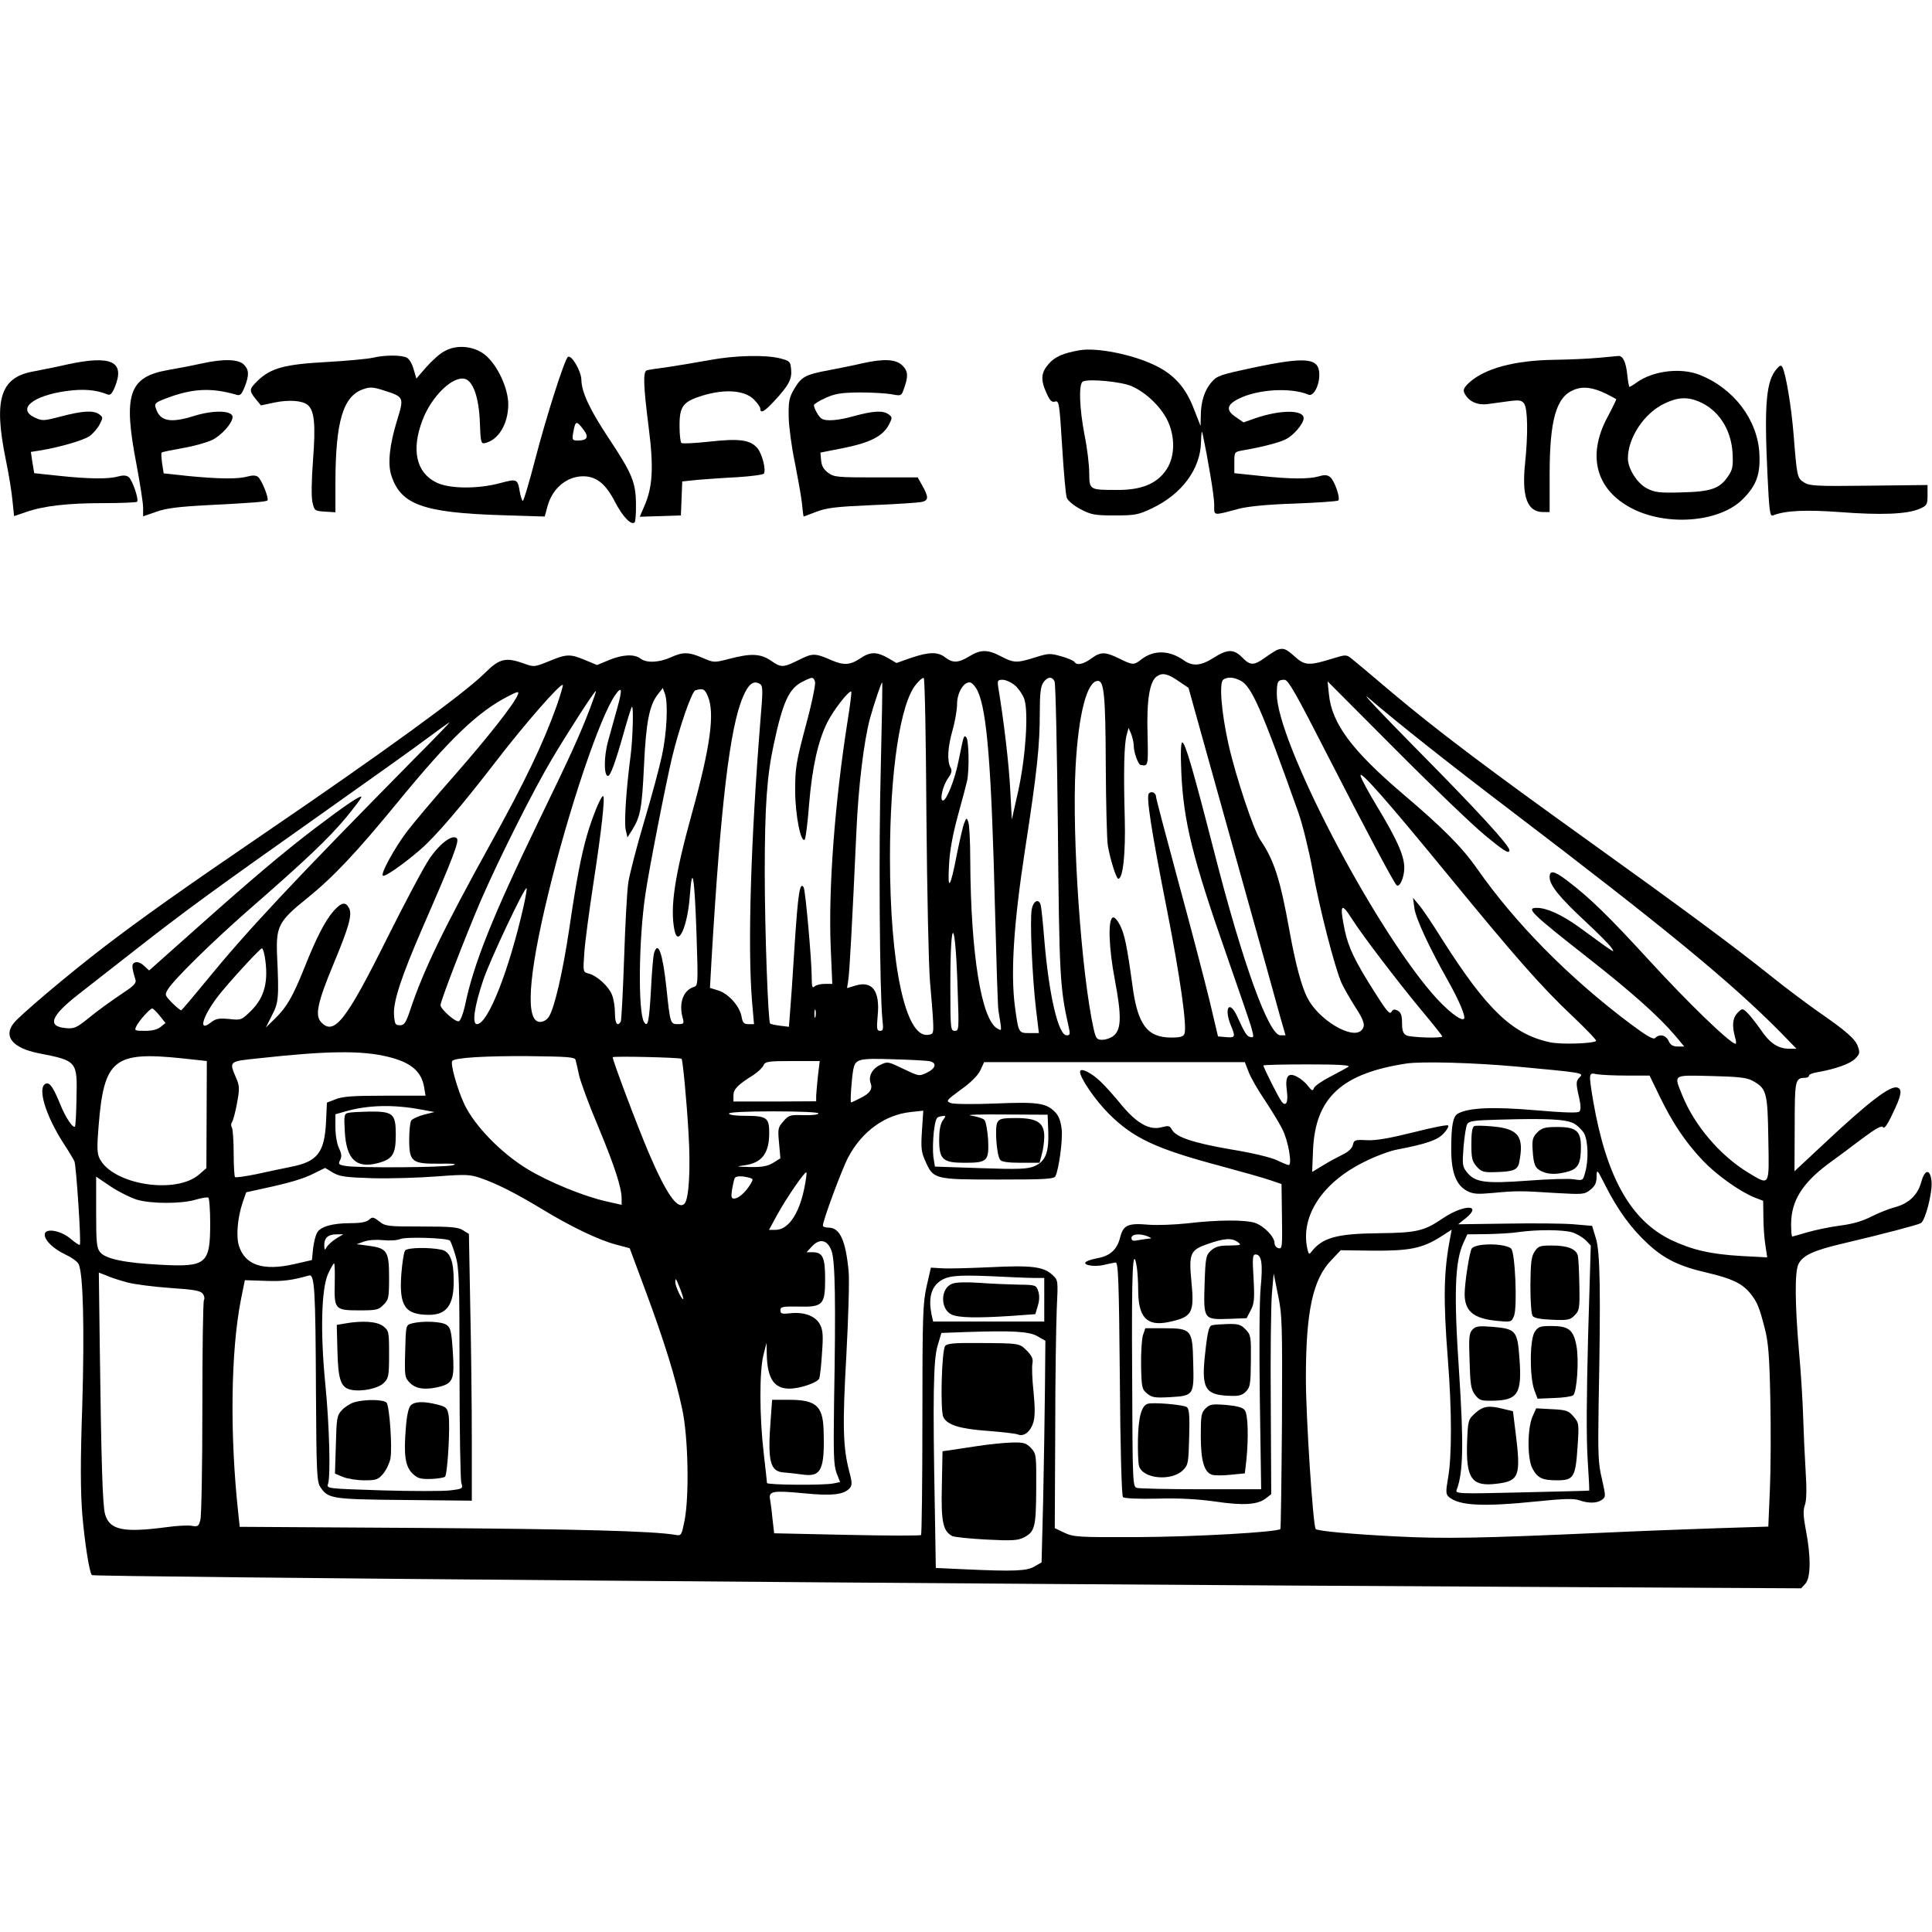
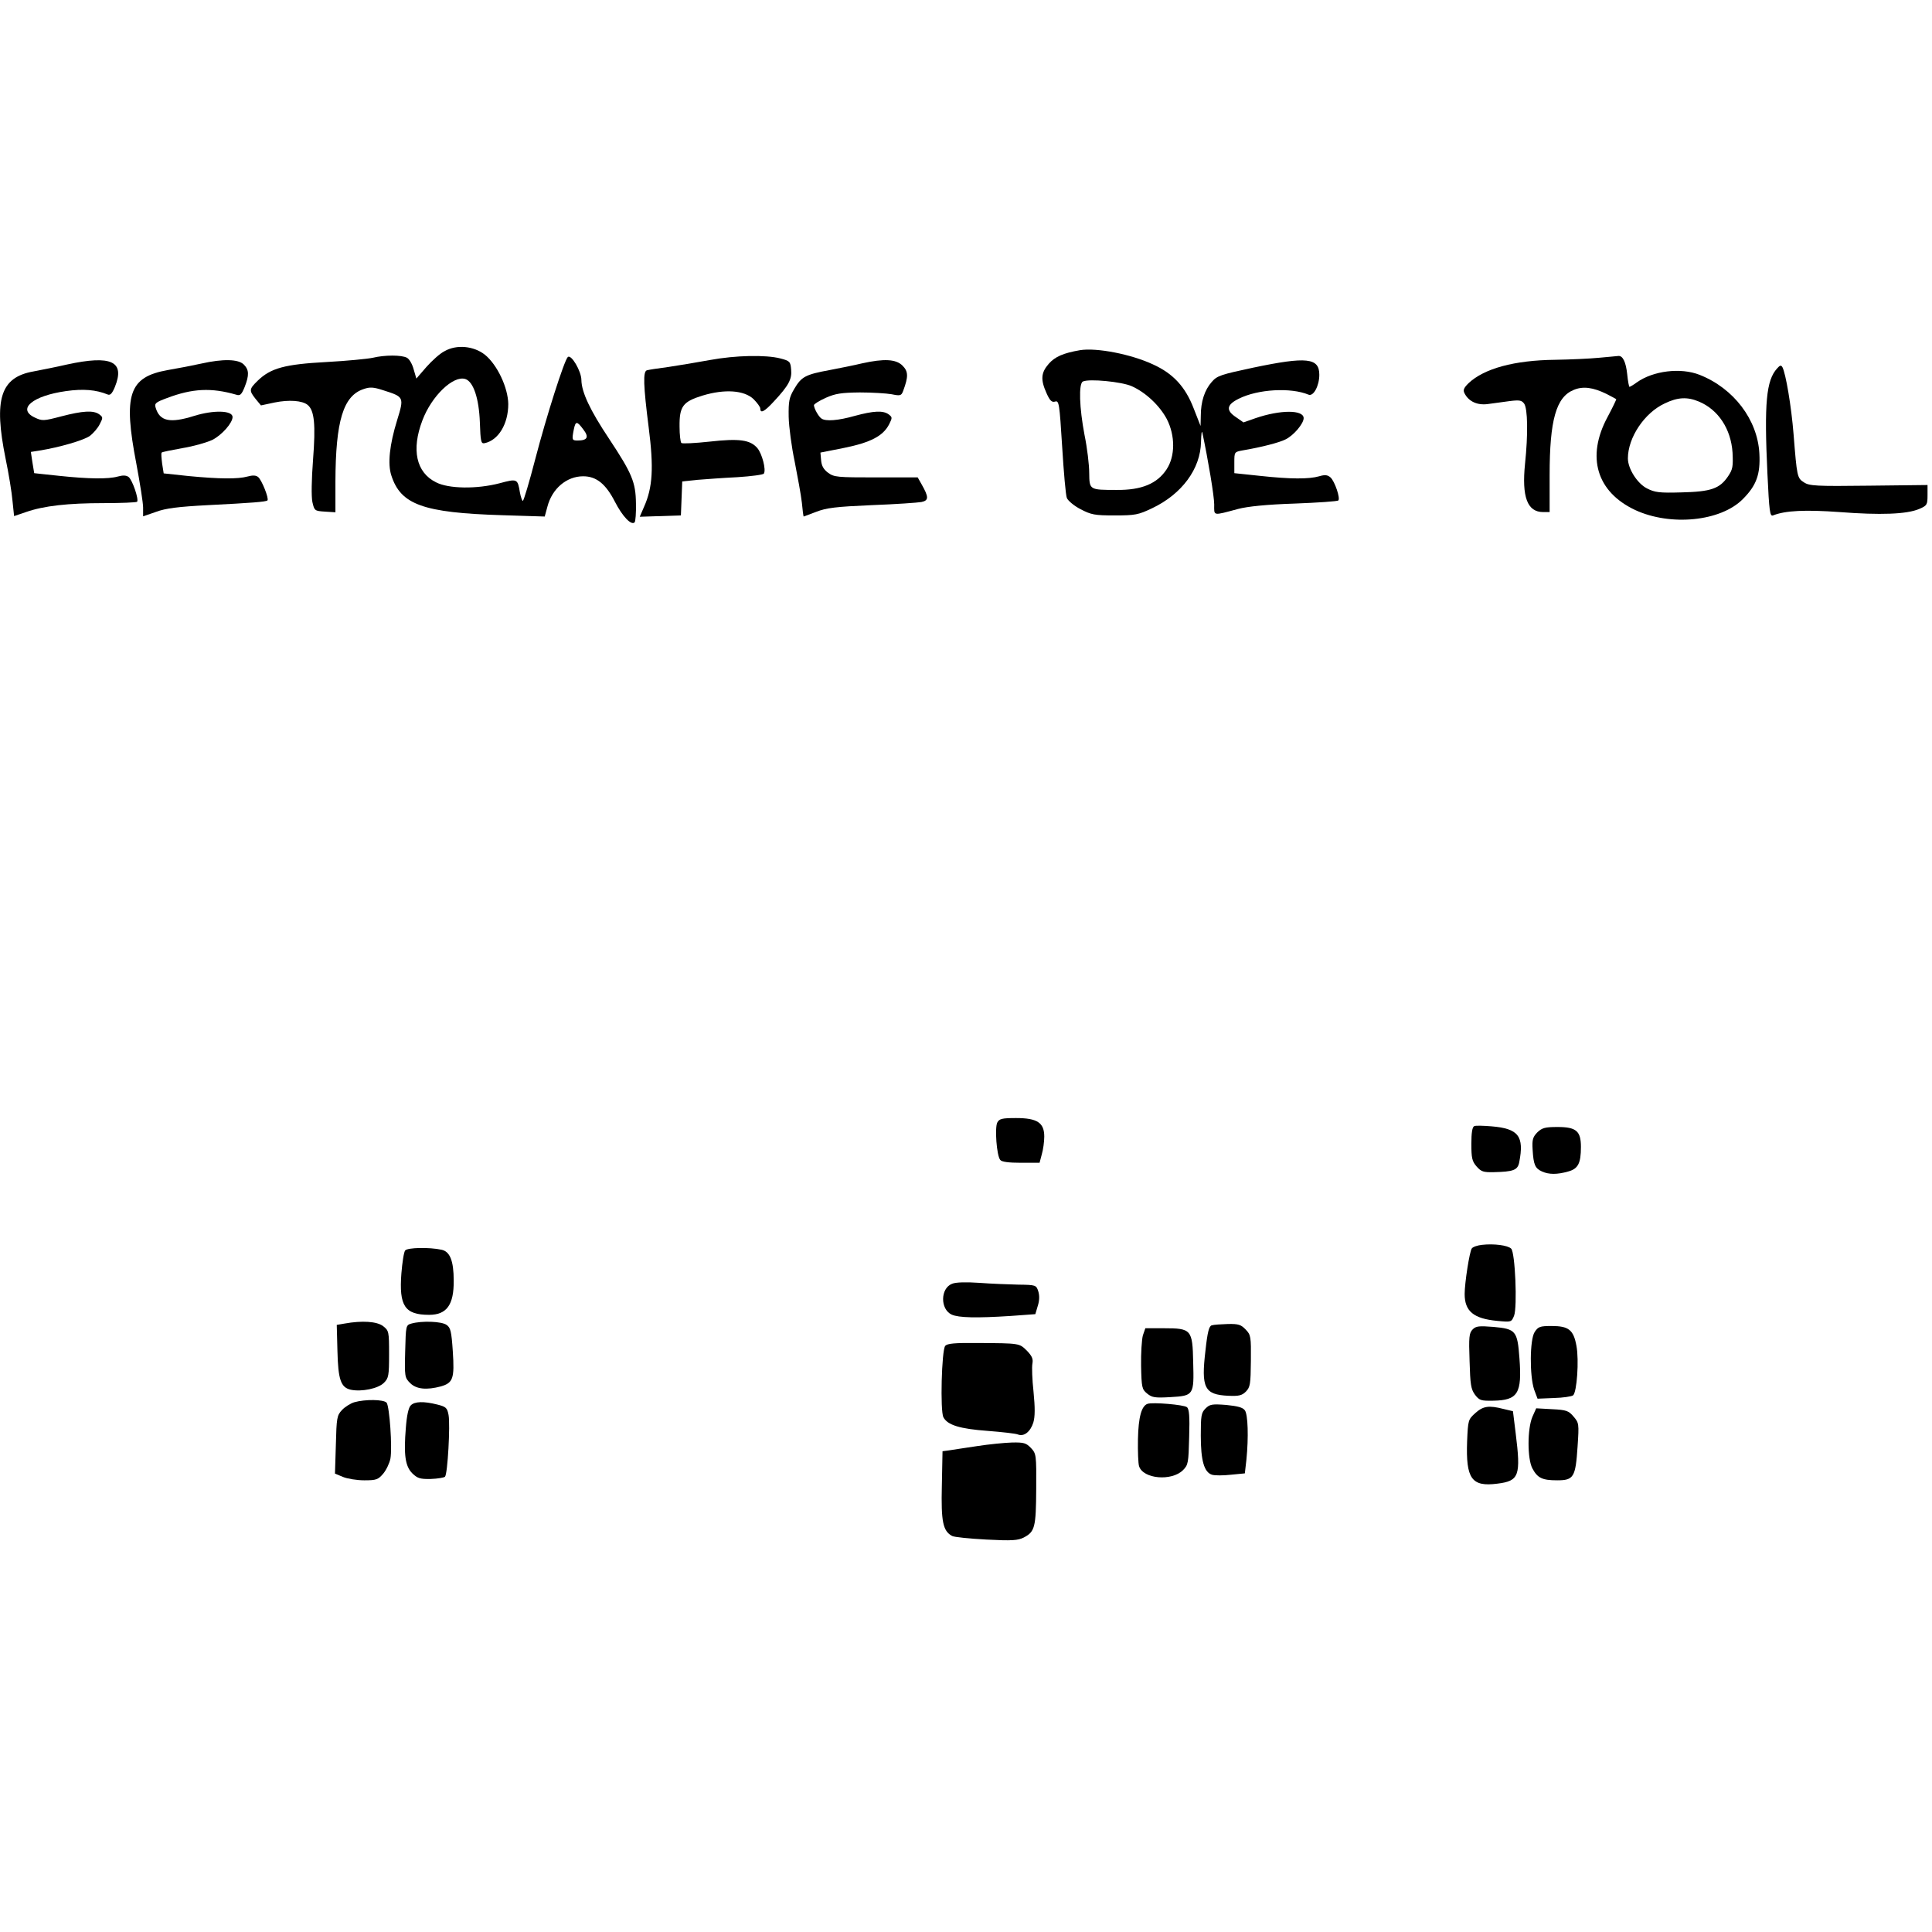
<svg xmlns="http://www.w3.org/2000/svg" version="1.0" width="864pt" height="864pt" viewBox="0 0 864 864" preserveAspectRatio="xMidYMid meet">
  <g transform="translate(0,864) scale(0.1,-0.1)" fill="#000000" stroke="none">
    <path d="M1989 7070 c-21 -10 -57 -43 -82 -71 l-45 -52 -12 41 c-6 23 -19 46 -30 52 -24 13 -99 13 -153 0 -23 -5 -116 -14 -207 -19 -186 -10 -249 -27 -307 -83 -39 -38 -40 -44 -10 -82 l24 -29 61 13 c64 13 124 9 148 -11 30 -25 36 -87 24 -244 -7 -91 -8 -166 -3 -190 9 -39 10 -40 56 -43 l47 -3 0 138 c1 271 35 383 126 413 28 10 44 9 87 -5 94 -30 95 -30 63 -134 -34 -110 -43 -195 -26 -247 42 -131 142 -167 495 -178 l191 -6 12 44 c21 81 86 136 160 136 59 0 101 -34 142 -114 34 -66 73 -107 88 -92 4 4 7 42 6 84 -1 95 -17 134 -121 291 -84 126 -122 207 -123 261 0 40 -46 118 -61 103 -16 -16 -95 -263 -145 -455 -27 -104 -52 -188 -56 -188 -3 0 -9 17 -13 38 -10 61 -12 62 -90 41 -103 -27 -229 -25 -285 4 -89 44 -111 146 -61 277 41 109 138 202 192 185 36 -12 61 -86 65 -194 3 -86 5 -96 21 -93 62 13 106 86 106 175 -1 74 -50 177 -105 221 -50 39 -126 46 -179 16z m620 -351 c26 -34 18 -49 -26 -49 -25 0 -26 3 -17 49 8 39 14 39 43 0z" />
    <path d="M4830 7074 c-75 -13 -112 -29 -140 -61 -35 -40 -37 -71 -10 -131 15 -34 24 -42 38 -38 18 6 20 -7 32 -201 7 -115 16 -218 21 -230 5 -12 32 -35 61 -50 48 -25 63 -28 153 -28 92 0 106 3 167 32 133 63 217 176 219 297 1 34 3 52 6 41 26 -122 53 -284 53 -321 0 -52 -9 -51 107 -20 41 11 128 20 252 24 104 4 193 10 196 14 10 9 -16 86 -35 103 -13 11 -24 13 -51 5 -45 -13 -127 -13 -265 2 l-114 12 0 47 c0 48 0 48 38 55 83 14 164 35 191 49 37 18 81 71 81 95 0 38 -104 38 -215 0 l-54 -19 -33 23 c-47 31 -43 56 12 83 86 43 233 51 312 18 22 -9 48 40 48 89 0 76 -56 82 -295 32 -145 -31 -162 -36 -186 -64 -32 -36 -49 -88 -49 -152 l-1 -45 -31 79 c-37 96 -91 155 -181 196 -98 46 -253 76 -327 64z m231 -161 c63 -28 125 -87 157 -147 38 -74 38 -166 -1 -225 -42 -64 -112 -93 -222 -92 -124 0 -123 0 -124 76 0 36 -9 112 -21 170 -23 121 -27 230 -7 239 28 13 173 -1 218 -21z" />
    <path d="M3175 7030 c-55 -10 -138 -24 -185 -31 -47 -6 -91 -13 -97 -15 -18 -5 -16 -67 8 -256 23 -180 18 -268 -21 -355 l-19 -44 92 3 92 3 3 76 3 76 67 7 c37 3 118 9 180 12 62 4 115 11 118 16 11 17 -8 89 -29 114 -32 37 -80 44 -214 29 -65 -7 -122 -10 -126 -6 -4 4 -8 37 -8 73 -1 91 15 112 103 139 99 30 186 24 228 -16 16 -16 30 -35 30 -42 0 -24 19 -14 62 33 65 70 80 98 76 141 -3 36 -6 39 -48 50 -66 17 -201 14 -315 -7z" />
    <path d="M7150 7040 c-41 -4 -129 -8 -195 -9 -183 -2 -318 -39 -388 -105 -22 -22 -25 -31 -17 -46 19 -36 57 -53 103 -47 23 3 66 9 96 13 46 6 56 4 67 -11 16 -22 18 -137 4 -269 -15 -148 10 -216 81 -216 l29 0 0 166 c0 245 29 348 107 380 42 18 87 12 148 -18 22 -11 41 -22 43 -23 1 -1 -16 -37 -39 -80 -96 -178 -49 -335 124 -416 158 -73 382 -51 481 49 61 61 79 111 74 204 -8 151 -115 292 -268 352 -84 33 -207 18 -280 -34 -15 -11 -30 -20 -33 -20 -2 0 -7 25 -10 56 -6 56 -20 85 -41 82 -6 -1 -45 -4 -86 -8z m448 -196 c86 -36 143 -122 150 -228 3 -62 1 -75 -20 -106 -37 -55 -76 -69 -208 -72 -100 -3 -120 0 -155 18 -43 22 -85 88 -85 134 0 93 74 204 165 246 58 28 101 30 153 8z" />
    <path d="M300 7010 c-47 -11 -114 -24 -150 -31 -148 -26 -179 -124 -125 -390 14 -67 28 -153 31 -190 l7 -67 53 18 c80 28 188 40 348 40 78 0 145 3 149 6 9 10 -21 98 -38 111 -11 8 -26 8 -48 2 -43 -12 -130 -11 -262 3 -60 6 -111 12 -112 12 0 1 -4 22 -8 48 l-7 47 38 6 c93 15 197 46 225 65 16 12 37 36 45 53 15 29 15 31 -2 44 -26 19 -74 16 -170 -9 -80 -21 -85 -21 -119 -5 -80 38 -9 97 140 118 77 11 135 6 186 -15 12 -5 20 3 33 34 46 114 -16 143 -214 100z" />
    <path d="M900 7014 c-36 -8 -103 -21 -150 -29 -174 -31 -200 -109 -140 -420 16 -86 30 -174 30 -195 l0 -39 58 20 c43 16 99 23 232 30 199 10 259 15 266 21 8 8 -26 93 -42 105 -10 8 -25 8 -47 2 -43 -12 -127 -11 -263 2 l-112 12 -7 44 c-3 25 -5 47 -2 49 2 3 44 11 93 20 49 8 109 25 134 37 43 22 90 76 90 102 0 30 -85 32 -172 5 -108 -34 -154 -24 -172 37 -6 19 0 24 51 43 114 43 198 47 309 15 18 -6 24 0 38 34 21 54 20 77 -4 101 -24 24 -92 26 -190 4z" />
    <path d="M3855 7015 c-33 -8 -98 -21 -145 -30 -109 -20 -126 -30 -158 -84 -23 -39 -26 -55 -25 -125 1 -45 13 -135 27 -201 13 -66 28 -148 32 -183 3 -34 7 -62 8 -62 0 0 26 10 56 21 46 18 88 23 249 30 106 4 206 11 222 14 33 7 33 22 0 80 l-17 30 -186 0 c-174 0 -188 1 -215 21 -20 15 -29 31 -31 56 l-3 34 106 21 c118 24 174 53 201 105 15 30 15 32 -2 45 -25 18 -67 16 -152 -7 -74 -21 -129 -25 -148 -12 -13 8 -34 46 -34 60 0 5 24 20 53 33 43 19 69 23 152 24 55 0 119 -4 142 -8 39 -8 44 -7 52 15 24 64 23 87 -3 113 -29 29 -82 32 -181 10z" />
    <path d="M7947 6992 c-48 -53 -58 -153 -43 -470 8 -170 11 -192 25 -187 55 22 145 26 298 15 181 -14 300 -10 356 14 35 15 37 19 37 62 l0 45 -263 -3 c-236 -3 -266 -1 -290 15 -30 19 -31 26 -46 214 -10 126 -35 273 -50 301 -6 10 -11 9 -24 -6z" />
-     <path d="M5710 5733 c-8 -4 -32 -19 -54 -35 -49 -35 -65 -35 -101 2 -37 38 -66 38 -128 -2 -57 -36 -93 -39 -133 -11 -65 46 -135 47 -190 4 -33 -26 -38 -26 -99 4 -63 31 -83 31 -125 0 -35 -26 -65 -32 -75 -15 -3 5 -30 17 -59 25 -49 14 -57 14 -117 -5 -82 -26 -96 -25 -153 5 -59 31 -90 31 -141 0 -49 -30 -74 -31 -108 -5 -33 26 -73 25 -153 -2 l-65 -23 -39 23 c-50 28 -79 28 -124 -3 -43 -29 -72 -31 -124 -9 -78 34 -87 34 -149 3 -71 -35 -79 -36 -126 -3 -46 31 -89 33 -184 8 -70 -18 -70 -18 -121 4 -63 27 -88 27 -143 2 -52 -23 -108 -26 -135 -5 -27 21 -81 18 -141 -7 l-53 -22 -53 22 c-67 28 -83 28 -162 -5 -65 -26 -66 -27 -113 -10 -81 29 -109 22 -175 -44 -89 -89 -455 -355 -982 -714 -368 -251 -549 -379 -724 -513 -156 -120 -372 -302 -400 -338 -47 -59 -4 -111 111 -134 174 -34 174 -35 170 -204 -1 -66 -4 -122 -7 -124 -9 -9 -43 43 -65 98 -32 78 -47 100 -65 94 -40 -16 -1 -144 81 -270 21 -32 42 -67 47 -78 8 -21 31 -366 24 -373 -3 -2 -21 10 -40 26 -44 39 -117 51 -117 20 0 -27 39 -64 94 -90 26 -12 51 -30 57 -41 21 -39 27 -283 17 -631 -9 -263 -8 -383 0 -490 11 -128 32 -261 43 -271 8 -8 3949 -40 6304 -52 l1340 -7 19 21 c24 27 25 121 2 239 -12 63 -13 89 -4 114 7 21 8 69 3 148 -4 64 -9 172 -11 240 -2 69 -10 204 -19 300 -18 210 -19 351 -3 386 18 40 66 63 204 95 182 43 326 81 344 90 20 11 52 135 48 185 -5 59 -30 58 -46 -1 -16 -59 -57 -97 -119 -113 -26 -7 -74 -26 -105 -42 -39 -20 -83 -33 -140 -40 -46 -6 -111 -20 -146 -30 -34 -10 -65 -19 -67 -19 -3 0 -5 26 -5 58 1 101 49 179 163 265 40 29 110 81 156 116 62 46 86 59 92 50 5 -9 20 11 43 61 39 80 44 108 22 116 -31 12 -127 -61 -341 -262 l-120 -112 1 200 c0 210 2 217 47 218 9 0 17 4 17 10 0 5 17 12 38 15 79 14 145 37 168 60 21 21 22 27 13 54 -12 35 -51 69 -184 161 -49 35 -142 104 -205 155 -174 139 -396 303 -810 600 -463 332 -683 498 -885 668 -86 73 -167 141 -180 151 -24 19 -26 19 -82 2 -109 -34 -128 -33 -173 8 -40 36 -51 40 -80 29z m-435 -142 l40 -27 61 -219 c34 -121 121 -434 194 -695 73 -261 143 -512 155 -557 l24 -83 -23 0 c-52 0 -169 323 -296 820 -96 374 -130 490 -143 490 -6 0 -8 -49 -4 -137 10 -216 50 -380 202 -813 51 -146 100 -289 109 -318 14 -50 14 -53 -1 -50 -17 3 -25 15 -60 92 -35 77 -61 39 -28 -41 21 -50 19 -55 -22 -51 l-36 3 -39 165 c-22 90 -84 328 -139 529 -54 200 -99 370 -99 377 0 18 -20 28 -32 16 -13 -13 10 -163 82 -527 58 -296 89 -516 77 -548 -5 -13 -19 -17 -59 -17 -108 0 -151 58 -174 235 -24 176 -35 227 -55 267 -11 22 -25 38 -32 35 -23 -7 -19 -135 9 -281 30 -159 29 -220 -6 -248 -12 -10 -35 -18 -50 -18 -25 0 -29 5 -39 48 -55 246 -98 857 -81 1173 13 236 51 384 100 384 27 0 34 -64 35 -375 1 -173 5 -335 9 -360 10 -61 38 -150 47 -150 21 0 33 113 29 270 -6 209 -3 337 9 375 l8 30 12 -28 c6 -16 11 -39 11 -51 0 -30 20 -86 31 -87 34 -6 34 -5 31 132 -5 158 9 241 41 264 26 18 49 13 102 -24z m-1630 0 c3 -11 -15 -100 -42 -198 -43 -162 -47 -188 -47 -288 0 -110 26 -239 43 -219 4 5 13 74 19 154 14 169 40 286 82 370 28 56 98 145 107 137 2 -2 -5 -60 -16 -128 -58 -366 -87 -756 -76 -1016 l7 -163 -34 0 c-19 0 -39 -5 -46 -12 -9 -9 -12 0 -12 42 0 75 -28 389 -36 402 -17 27 -25 -27 -40 -252 -8 -135 -18 -274 -21 -309 l-5 -63 -40 5 c-22 3 -42 7 -44 10 -9 9 -24 416 -24 678 0 293 10 431 40 569 41 193 69 252 130 282 44 22 47 22 55 -1z m498 -601 c3 -348 10 -669 16 -740 6 -69 13 -150 14 -180 2 -53 1 -55 -24 -58 -100 -12 -169 313 -169 793 0 385 46 691 117 775 14 17 29 30 34 28 5 -2 10 -280 12 -618z m573 603 c5 -10 11 -308 15 -663 6 -651 9 -707 47 -877 9 -38 8 -43 -8 -43 -37 0 -79 178 -100 430 -6 74 -13 143 -16 153 -9 30 -33 19 -40 -20 -9 -45 2 -300 19 -445 l13 -108 -42 0 c-49 0 -49 0 -65 117 -20 153 -6 370 45 703 54 350 66 464 66 614 0 85 4 117 16 134 18 26 39 28 50 5z m832 3 c49 -25 94 -127 257 -586 19 -52 48 -170 65 -261 31 -173 99 -435 129 -504 10 -22 37 -69 59 -104 44 -67 50 -89 30 -109 -42 -42 -191 47 -241 145 -27 51 -55 159 -81 304 -41 227 -68 312 -130 403 -30 45 -109 281 -142 427 -32 144 -43 277 -23 290 20 13 46 11 77 -5z m-1009 -21 c16 -14 35 -42 42 -62 19 -58 6 -257 -27 -408 l-29 -130 -7 130 c-5 108 -28 308 -54 463 -4 29 -2 32 20 32 13 0 38 -11 55 -25z m1398 -313 c169 -330 295 -567 308 -580 14 -14 35 34 35 77 0 55 -33 128 -125 280 -35 58 -67 117 -70 130 -11 37 116 -107 388 -439 306 -373 419 -502 559 -634 61 -58 109 -108 106 -111 -12 -12 -158 -17 -207 -6 -167 36 -281 145 -479 456 -45 72 -93 144 -108 160 l-25 30 6 -45 c5 -45 67 -178 150 -325 50 -89 81 -162 72 -171 -13 -13 -80 41 -143 114 -274 319 -693 1128 -694 1338 0 56 4 64 34 64 17 0 50 -58 193 -338z m-2538 319 c13 -8 13 -31 2 -158 -43 -536 -58 -1009 -38 -1260 l9 -103 -25 0 c-20 0 -26 6 -31 35 -9 47 -59 102 -105 116 l-36 11 7 126 c41 693 82 1039 140 1174 25 60 48 77 77 59z m540 -371 c-10 -353 -5 -1012 7 -1127 5 -45 4 -53 -10 -53 -15 0 -16 8 -11 68 11 111 -24 158 -101 134 l-36 -11 5 32 c6 32 18 256 37 672 9 201 33 397 60 500 19 69 52 166 55 163 2 -2 -1 -172 -6 -378z m433 340 c42 -89 62 -336 78 -986 6 -227 12 -426 15 -443 16 -98 16 -92 -4 -81 -72 38 -120 332 -122 755 0 83 -4 159 -9 170 -7 19 -8 19 -18 -6 -6 -14 -20 -77 -33 -140 -29 -152 -42 -169 -35 -49 3 64 16 135 39 220 19 69 38 140 42 158 10 50 8 183 -4 195 -11 11 -11 9 -35 -109 -16 -80 -53 -174 -69 -174 -16 0 -1 67 23 100 16 23 19 34 10 49 -15 30 -12 89 10 166 11 38 20 91 20 116 0 52 31 102 59 97 9 -2 24 -19 33 -38z m2266 -643 c88 -73 112 -88 112 -69 0 21 -140 174 -409 446 -163 165 -262 270 -221 235 128 -110 364 -297 630 -499 700 -533 993 -774 1215 -999 l69 -71 -32 0 c-51 0 -88 25 -130 88 -22 31 -49 65 -60 75 -20 18 -21 18 -41 -2 -23 -23 -26 -57 -12 -109 6 -19 6 -32 1 -30 -34 12 -214 187 -380 368 -190 207 -270 285 -373 363 -57 43 -77 47 -77 14 0 -36 46 -92 159 -197 55 -51 108 -104 117 -118 18 -27 24 -31 -146 93 -75 54 -143 85 -187 85 -51 0 -27 -23 234 -228 190 -149 314 -260 384 -343 l41 -49 -29 0 c-22 0 -33 7 -41 25 -12 26 -40 33 -60 13 -8 -8 -35 7 -109 62 -276 207 -515 449 -688 696 -67 96 -155 184 -333 335 -226 193 -316 313 -329 444 l-6 58 304 -305 c167 -168 346 -339 397 -381z m-4148 578 c-61 -171 -142 -340 -300 -625 -205 -371 -296 -558 -355 -735 -20 -60 -27 -70 -47 -70 -20 0 -23 5 -26 47 -4 59 33 171 128 390 136 312 165 387 153 399 -19 19 -74 -21 -121 -89 -24 -34 -110 -196 -193 -362 -183 -368 -236 -434 -294 -370 -27 30 -14 89 54 253 72 172 87 227 72 256 -16 30 -34 26 -70 -14 -38 -44 -77 -120 -131 -256 -51 -127 -78 -173 -130 -224 l-41 -40 27 54 c30 57 32 78 23 271 -5 126 7 151 132 251 120 97 222 205 412 437 229 279 355 400 491 469 42 22 48 22 42 7 -16 -41 -128 -184 -283 -361 -91 -103 -187 -217 -214 -253 -56 -75 -117 -186 -107 -196 8 -7 87 47 166 115 70 60 186 196 347 405 120 156 282 342 292 333 2 -2 -10 -43 -27 -92z m270 -13 c-11 -40 -29 -105 -40 -144 -20 -71 -20 -158 -1 -158 11 0 33 60 71 195 17 60 33 112 36 114 8 8 4 -143 -6 -219 -20 -152 -29 -296 -22 -330 l8 -35 22 35 c36 58 43 96 52 287 9 193 24 270 62 318 l22 28 9 -24 c16 -40 9 -179 -13 -279 -11 -52 -47 -186 -80 -296 -33 -111 -64 -232 -70 -269 -6 -37 -14 -190 -19 -340 -5 -150 -12 -278 -15 -284 -15 -24 -26 -8 -26 39 0 28 -6 65 -14 83 -16 38 -67 84 -103 93 -26 7 -26 7 -20 93 3 47 22 188 41 313 36 233 53 388 43 388 -10 0 -47 -90 -72 -175 -27 -96 -46 -193 -80 -423 -28 -188 -66 -352 -90 -388 -9 -15 -25 -24 -40 -24 -66 0 -54 199 36 570 91 377 232 796 301 893 30 42 32 25 8 -61z m406 53 c31 -75 11 -223 -71 -520 -78 -282 -99 -421 -79 -524 16 -80 59 15 69 154 11 147 21 87 30 -177 7 -220 7 -226 -13 -232 -47 -15 -67 -73 -49 -138 7 -26 5 -28 -22 -28 -33 0 -34 2 -51 165 -17 155 -37 210 -55 153 -4 -13 -10 -87 -14 -166 -8 -142 -14 -170 -31 -142 -27 44 -24 368 6 569 15 107 93 504 120 616 33 135 88 294 104 298 34 10 42 6 56 -28z m-527 -52 c-49 -127 -84 -204 -230 -505 -207 -428 -292 -640 -330 -827 -8 -35 -20 -66 -27 -68 -14 -6 -82 54 -82 72 0 19 113 311 179 465 83 191 231 486 316 630 71 120 193 310 200 310 2 0 -10 -35 -26 -77z m-785 -225 c-555 -563 -746 -767 -939 -1003 -54 -66 -101 -121 -104 -123 -4 -1 -22 14 -41 33 -33 34 -34 36 -19 61 27 44 198 212 359 353 257 224 357 319 436 413 41 50 73 92 70 95 -6 6 -74 -40 -206 -140 -142 -108 -285 -229 -534 -451 l-209 -186 -23 21 c-14 13 -29 19 -40 15 -16 -6 -16 -19 2 -78 4 -12 -7 -25 -33 -43 -93 -63 -134 -93 -183 -133 -46 -37 -59 -43 -93 -40 -89 7 -71 54 56 153 45 35 162 127 261 204 215 168 335 256 829 605 208 147 420 298 470 336 51 38 94 69 97 69 3 1 -67 -72 -156 -161z m487 -663 c-65 -286 -159 -525 -208 -525 -23 0 -12 78 28 197 29 87 186 420 194 411 2 -2 -4 -39 -14 -83z m3704 -53 c46 -73 208 -285 311 -409 52 -62 94 -115 94 -118 0 -9 -141 -5 -161 5 -14 8 -19 21 -19 55 0 34 -5 47 -19 55 -15 8 -22 7 -29 -6 -7 -12 -23 7 -74 88 -90 142 -117 199 -134 277 -24 116 -17 129 31 53z m-1762 -329 c6 -167 5 -173 -13 -173 -19 0 -20 8 -20 204 0 327 23 306 33 -31z m-3099 160 c18 -110 0 -182 -60 -242 -44 -43 -45 -44 -99 -38 -45 4 -59 2 -80 -14 -68 -55 -34 42 52 143 67 80 167 186 174 187 4 1 9 -16 13 -36z m-470 -265 l26 -33 -21 -17 c-14 -12 -38 -18 -70 -18 -48 0 -49 1 -38 23 14 26 60 77 70 77 4 0 19 -15 33 -32z m2933 -5 c-3 -10 -5 -4 -5 12 0 17 2 24 5 18 2 -7 2 -21 0 -30z m-1912 -179 c103 -25 150 -65 162 -137 l6 -37 -181 0 c-141 0 -190 -3 -221 -16 l-39 -15 -4 -87 c-7 -138 -39 -178 -161 -201 -34 -7 -102 -21 -151 -32 -49 -10 -92 -16 -95 -13 -3 3 -6 51 -6 107 0 56 -4 108 -8 115 -5 7 -4 18 1 25 5 7 15 45 22 84 12 64 11 77 -3 110 -33 78 -36 76 98 90 308 34 462 36 580 7z m-920 -7 l110 -12 -1 -239 -1 -240 -31 -27 c-103 -92 -386 -48 -446 69 -12 23 -13 50 -5 147 24 298 68 334 374 302z m1759 -7 c2 -8 10 -40 16 -70 7 -30 45 -134 86 -230 73 -176 104 -271 104 -321 l0 -27 -67 15 c-103 23 -258 87 -353 144 -120 73 -237 194 -283 290 -32 68 -65 185 -54 195 13 14 148 22 335 21 179 -2 213 -4 216 -17z m474 5 c5 -5 22 -175 31 -330 10 -164 2 -298 -18 -318 -30 -30 -81 43 -160 228 -53 125 -161 412 -161 427 0 6 301 -1 308 -7z m1110 -11 c33 -7 27 -32 -13 -51 -35 -17 -36 -16 -105 17 -69 33 -70 34 -105 17 -35 -17 -53 -52 -41 -82 9 -25 -4 -45 -45 -65 -21 -11 -40 -20 -43 -20 -5 0 3 112 10 147 9 47 23 51 176 46 79 -2 153 -6 166 -9z m-500 -64 c-4 -36 -7 -76 -8 -90 l0 -25 -185 -1 -185 0 0 27 c0 28 18 47 90 92 19 13 39 31 44 42 8 18 19 20 130 20 l122 0 -8 -65z m1926 16 c9 -24 41 -80 71 -124 29 -44 65 -102 79 -130 27 -52 46 -162 29 -162 -5 0 -29 10 -54 22 -25 12 -112 33 -205 48 -169 29 -245 55 -263 88 -10 18 -15 19 -46 11 -54 -15 -111 17 -179 99 -30 37 -72 84 -93 104 -42 41 -93 66 -93 45 0 -28 68 -127 129 -188 109 -109 212 -157 498 -233 92 -25 192 -53 221 -63 l53 -18 2 -146 c2 -135 1 -145 -15 -141 -10 2 -18 12 -18 22 0 29 -47 77 -87 91 -45 15 -169 14 -304 -2 -57 -6 -134 -9 -172 -6 -93 8 -114 -1 -128 -58 -13 -52 -44 -81 -98 -91 -20 -4 -43 -10 -51 -15 -27 -14 29 -27 75 -16 22 5 46 10 54 11 12 1 15 -81 19 -519 2 -307 8 -524 14 -530 5 -6 66 -9 153 -7 98 3 181 -2 260 -13 127 -19 191 -14 227 15 l23 18 -2 404 c-2 221 1 444 5 493 l8 90 19 -95 c19 -88 20 -130 18 -569 -2 -261 -5 -476 -7 -479 -14 -14 -388 -35 -636 -36 -266 -1 -288 0 -329 19 l-44 21 2 429 c0 237 4 486 7 555 6 124 6 125 -19 148 -40 38 -95 44 -277 35 -91 -4 -188 -7 -216 -5 l-51 3 -19 -83 c-17 -76 -19 -127 -19 -595 0 -281 -3 -514 -6 -518 -4 -3 -153 -3 -332 1 l-325 7 -7 61 c-3 34 -8 73 -11 89 -8 39 11 42 150 29 128 -13 182 -6 207 24 10 13 10 26 -4 77 -27 105 -30 201 -12 517 9 168 14 337 10 375 -13 138 -39 195 -90 195 -14 0 -25 4 -25 9 0 23 85 252 113 305 62 117 165 191 281 203 l55 6 -6 -90 c-5 -76 -3 -96 15 -135 36 -82 40 -83 325 -83 211 0 250 2 257 15 15 30 33 159 28 209 -4 35 -12 59 -28 76 -40 42 -76 48 -268 40 -100 -4 -187 -3 -200 2 -23 9 -20 12 45 60 44 31 76 63 87 86 l17 37 583 0 583 0 17 -44z m1202 24 c291 -27 298 -28 279 -47 -18 -17 -18 -27 -3 -92 8 -36 8 -55 1 -62 -7 -7 -68 -5 -197 6 -188 16 -296 12 -346 -15 -22 -12 -30 -52 -30 -159 0 -105 22 -161 71 -187 27 -14 47 -15 114 -9 105 10 126 10 280 0 125 -7 131 -7 158 15 20 16 27 30 27 58 1 36 2 34 41 -43 55 -108 115 -190 188 -257 73 -68 141 -101 263 -129 111 -26 156 -47 193 -90 32 -39 42 -61 67 -159 16 -61 21 -121 25 -317 3 -133 2 -316 -2 -406 l-7 -164 -222 -7 c-121 -4 -360 -13 -531 -21 -534 -24 -694 -27 -910 -16 -198 10 -352 24 -361 33 -12 12 -44 500 -44 674 0 300 31 443 114 529 l42 44 144 -2 c163 -1 221 10 304 63 l48 31 -7 -38 c-29 -149 -31 -275 -10 -543 18 -228 18 -432 1 -528 -11 -64 -10 -74 3 -86 47 -40 152 -45 397 -20 116 12 162 13 186 5 42 -15 80 -14 102 2 18 13 17 16 0 93 -17 69 -18 110 -15 324 10 520 7 690 -12 752 l-17 56 -83 7 c-45 4 -180 5 -299 3 l-217 -3 35 28 c75 62 -11 61 -103 -1 -85 -58 -118 -65 -288 -67 -189 -2 -252 -20 -302 -85 -9 -12 -12 -8 -18 23 -27 142 71 289 252 379 50 26 118 51 150 57 130 25 181 42 209 72 15 16 24 32 20 36 -4 4 -74 -10 -156 -31 -105 -26 -166 -37 -207 -35 -54 3 -58 1 -63 -22 -4 -15 -20 -30 -45 -42 -22 -11 -62 -32 -89 -49 l-48 -29 4 98 c10 234 128 343 418 387 70 10 300 4 496 -14z m-756 -1 c-8 -5 -45 -25 -81 -44 -37 -19 -69 -41 -73 -51 -5 -14 -9 -13 -27 10 -11 15 -33 33 -49 41 -40 21 -54 1 -45 -64 7 -50 -4 -72 -23 -48 -12 14 -82 153 -82 162 0 3 89 5 198 5 138 0 192 -3 182 -11z m1245 -39 l102 0 46 -95 c58 -119 114 -202 191 -284 63 -66 164 -138 232 -166 l39 -15 1 -73 c0 -39 4 -96 9 -126 l8 -54 -114 6 c-139 8 -221 27 -316 72 -181 88 -289 281 -348 620 -21 128 -21 129 16 121 17 -3 78 -6 134 -6z m562 -23 c63 -34 68 -51 71 -259 4 -217 8 -211 -90 -152 -125 76 -239 209 -294 344 -39 97 -47 92 129 88 121 -3 159 -7 184 -21z m-5953 -129 l59 -11 -48 -12 c-26 -7 -51 -19 -56 -26 -5 -8 -9 -46 -9 -85 0 -100 12 -109 134 -108 67 1 83 -1 61 -7 -34 -10 -429 -13 -480 -3 -31 5 -33 8 -24 26 8 15 7 28 -5 53 -9 19 -16 59 -16 93 l0 59 46 13 c101 29 215 31 338 8z m1776 -17 c0 -6 -30 -9 -66 -8 -61 2 -67 0 -91 -28 -24 -27 -25 -34 -19 -97 l6 -68 -32 -20 c-25 -15 -49 -20 -103 -19 -65 2 -67 2 -24 8 77 11 109 54 109 145 0 68 -11 76 -109 76 -41 0 -71 4 -71 10 0 6 73 10 200 10 118 0 200 -4 200 -9z m1028 -83 c3 -94 -13 -133 -64 -154 -29 -12 -71 -14 -239 -8 l-204 7 -7 44 c-3 24 -2 74 2 111 8 60 11 67 33 70 22 4 23 3 7 -19 -11 -16 -16 -45 -16 -86 0 -88 16 -103 113 -103 103 0 110 7 106 103 -3 42 -10 82 -17 89 -7 7 -33 15 -60 19 -26 4 41 6 148 5 l195 -1 3 -77z m2350 38 c17 -9 38 -30 47 -46 17 -34 20 -118 4 -173 -10 -37 -10 -37 -50 -31 -22 4 -115 1 -207 -6 -190 -14 -236 -8 -272 38 -20 25 -21 34 -15 112 4 47 11 93 16 102 8 15 29 18 147 21 211 6 294 2 330 -17z m-5371 -245 c79 -2 207 2 286 8 132 10 149 9 198 -8 70 -24 155 -67 271 -137 126 -77 252 -138 330 -159 l64 -17 71 -191 c84 -226 134 -388 164 -529 27 -125 32 -391 10 -500 -13 -64 -14 -67 -40 -62 -100 17 -433 26 -1138 31 l-811 5 -6 57 c-39 354 -34 732 12 962 l17 84 91 -3 c78 -3 118 2 196 24 25 7 29 -64 31 -521 2 -364 4 -402 20 -426 35 -51 49 -54 375 -57 l302 -3 0 273 c0 150 -3 419 -7 596 l-6 324 -26 16 c-21 14 -53 17 -186 17 -151 0 -162 1 -189 23 -26 20 -31 21 -46 7 -11 -10 -38 -15 -81 -15 -82 0 -136 -15 -151 -43 -7 -12 -15 -44 -18 -72 l-5 -50 -83 -19 c-135 -30 -215 -4 -243 81 -14 42 -7 127 16 195 l16 46 77 17 c116 25 182 44 231 70 l45 22 35 -21 c31 -18 56 -21 178 -25z m1929 -49 c-24 -114 -72 -182 -128 -182 l-29 0 37 68 c43 78 124 195 130 189 3 -2 -2 -36 -10 -75z m-2984 -47 c65 -19 200 -19 263 0 27 8 52 12 57 9 4 -3 8 -55 8 -115 0 -182 -17 -196 -223 -185 -158 8 -245 26 -269 56 -16 19 -18 44 -18 180 l0 158 65 -44 c36 -24 89 -50 117 -59z m2736 99 c22 -6 22 -7 6 -33 -21 -34 -52 -61 -71 -61 -13 0 -14 8 -9 42 4 22 9 45 12 50 6 9 30 10 62 2z m3683 -245 c21 -7 48 -23 61 -36 l22 -23 -12 -408 c-7 -265 -8 -456 -2 -547 5 -76 8 -140 7 -141 -1 -1 -136 -4 -301 -8 -285 -7 -298 -6 -292 11 30 76 32 208 11 528 -24 352 -19 497 21 580 l16 35 87 1 c47 1 111 4 141 9 87 12 199 11 241 -1z m-5528 -28 c-17 -11 -36 -28 -42 -38 -9 -16 -10 -15 -11 8 0 33 17 49 55 49 l30 0 -32 -19z m3632 9 c15 -7 16 -9 4 -9 -9 -1 -31 -4 -48 -7 -24 -5 -31 -3 -31 10 0 18 40 21 75 6z m-3123 -18 c4 -4 15 -34 25 -67 16 -54 18 -107 18 -525 0 -256 4 -477 8 -491 8 -26 7 -27 -49 -34 -31 -4 -169 -4 -306 0 -247 8 -248 8 -241 29 12 36 6 263 -12 445 -23 231 -18 426 12 494 12 26 24 47 27 47 3 0 4 -40 3 -88 -3 -118 1 -122 110 -122 76 0 86 2 108 25 23 22 25 31 25 123 0 117 -9 130 -92 141 l-53 7 34 12 c20 7 55 9 85 6 28 -3 62 -1 76 5 26 11 209 5 222 -7z m3524 -7 c17 -13 14 -14 -38 -15 -45 0 -62 -5 -82 -22 -23 -22 -25 -30 -29 -150 -5 -159 -4 -160 109 -156 l79 3 18 35 c16 30 18 50 13 143 -6 92 -4 107 9 107 27 0 33 -41 23 -145 -6 -59 -7 -265 -4 -502 l6 -403 -268 0 c-147 0 -276 3 -287 6 -20 5 -20 15 -22 515 -3 461 3 580 21 472 3 -21 6 -66 6 -101 0 -124 39 -165 137 -144 105 22 115 40 101 182 -12 125 -5 140 73 167 75 26 108 28 135 8z m-1817 -40 c16 -45 19 -230 11 -675 -3 -232 -2 -281 11 -317 l16 -41 -30 -6 c-43 -9 -297 -7 -297 2 0 4 -7 66 -15 137 -19 163 -19 362 -1 435 l14 55 1 -50 c2 -109 32 -155 101 -155 48 0 127 27 134 46 3 9 9 59 12 113 6 79 4 103 -9 128 -20 38 -71 57 -133 50 -37 -4 -44 -2 -44 13 0 16 9 18 79 17 111 -3 121 7 121 124 0 97 -11 119 -57 119 l-26 0 23 25 c36 39 71 31 89 -20z m-3146 -141 c33 -8 118 -19 190 -24 106 -7 134 -12 144 -26 7 -9 9 -22 5 -28 -4 -6 -7 -222 -7 -481 0 -258 -4 -484 -9 -502 -7 -28 -11 -31 -36 -27 -15 4 -69 1 -119 -6 -190 -25 -251 -12 -271 58 -11 38 -17 217 -24 764 l-4 317 36 -14 c19 -9 62 -22 95 -31z m4050 21 l47 0 0 -97 0 -98 -249 0 -248 0 -7 31 c-14 70 -3 118 33 146 35 28 78 32 226 26 83 -4 171 -8 198 -8z m-1580 -52 c9 -24 15 -43 12 -43 -8 0 -35 58 -35 76 0 23 3 18 23 -33z m1597 -209 l35 -20 -2 -220 c-1 -120 -5 -343 -8 -495 l-7 -276 -31 -18 c-35 -21 -93 -23 -312 -13 l-130 6 -4 244 c-10 523 -7 688 12 750 l17 57 108 4 c210 7 285 3 322 -19z" />
-     <path d="M1556 3663 c-17 -4 -18 -13 -14 -84 7 -124 51 -165 146 -141 68 18 82 39 82 128 0 94 -12 104 -120 103 -41 -1 -83 -3 -94 -6z" />
    <path d="M4460 3620 c-12 -23 -3 -148 13 -167 6 -9 38 -13 93 -13 l83 0 10 38 c6 20 11 56 11 79 0 62 -31 83 -126 83 -63 0 -75 -3 -84 -20z" />
    <path d="M6593 3604 c-9 -4 -13 -30 -13 -79 0 -63 3 -78 23 -101 21 -24 31 -27 77 -26 88 2 107 9 114 44 23 117 -3 151 -124 161 -36 3 -71 4 -77 1z" />
    <path d="M6875 3576 c-20 -21 -24 -32 -21 -78 4 -67 11 -83 42 -97 31 -14 68 -14 117 0 44 12 57 36 57 110 0 71 -21 89 -105 89 -56 0 -69 -4 -90 -24z" />
    <path d="M6628 3073 c-20 -2 -41 -9 -46 -16 -10 -13 -32 -154 -32 -204 0 -77 40 -110 145 -120 64 -6 64 -6 76 23 15 39 5 283 -13 300 -15 15 -77 23 -130 17z" />
-     <path d="M6863 3043 c-15 -22 -18 -50 -19 -151 0 -72 4 -129 10 -137 7 -10 37 -15 88 -17 69 -3 80 -1 100 20 21 21 23 30 21 134 -1 61 -4 121 -7 133 -8 30 -46 45 -116 45 -54 0 -61 -3 -77 -27z" />
    <path d="M6586 2695 c-16 -16 -18 -34 -14 -141 3 -106 6 -126 24 -151 20 -26 27 -28 82 -27 110 2 129 32 117 190 -9 122 -16 131 -116 140 -64 5 -78 4 -93 -11z" />
    <path d="M6863 2683 c-22 -34 -23 -196 -2 -258 l15 -40 73 3 c41 1 80 7 86 12 17 14 27 157 15 221 -13 72 -35 89 -111 89 -53 0 -60 -3 -76 -27z" />
    <path d="M6598 2321 c-32 -29 -33 -31 -37 -127 -6 -167 20 -204 135 -189 98 12 106 35 82 227 l-12 97 -42 10 c-66 17 -91 13 -126 -18z" />
    <path d="M6853 2304 c-23 -54 -23 -188 0 -231 23 -43 44 -53 111 -53 74 0 82 14 91 151 7 103 6 106 -18 134 -22 26 -32 30 -96 33 l-71 4 -17 -38z" />
    <path d="M1812 3048 c-6 -7 -13 -54 -17 -103 -11 -145 15 -185 124 -185 79 0 111 45 110 153 0 89 -17 130 -54 138 -55 12 -152 10 -163 -3z" />
    <path d="M1541 2721 l-35 -6 3 -115 c3 -130 15 -165 60 -175 48 -10 122 5 148 31 21 21 23 32 23 128 0 101 -1 105 -26 125 -28 22 -95 26 -173 12z" />
    <path d="M1840 2721 c-25 -7 -25 -9 -28 -124 -3 -113 -2 -118 22 -142 28 -28 74 -32 138 -15 54 16 61 35 53 156 -6 90 -10 107 -28 119 -22 16 -111 19 -157 6z" />
    <path d="M1584 2369 c-16 -5 -41 -20 -55 -35 -22 -24 -24 -34 -27 -155 l-4 -129 36 -15 c19 -8 62 -15 95 -15 54 0 62 3 85 30 14 17 28 47 32 67 9 49 -4 233 -17 250 -13 15 -96 16 -145 2z" />
    <path d="M1837 2355 c-10 -9 -18 -46 -22 -100 -10 -121 -3 -172 29 -204 23 -22 34 -26 82 -25 31 1 60 6 64 10 12 12 24 232 16 276 -6 32 -11 37 -51 47 -60 15 -101 14 -118 -4z" />
    <path d="M5419 2713 c-12 -3 -19 -29 -28 -112 -20 -168 -5 -198 102 -203 47 -2 61 1 79 19 19 20 21 33 22 137 1 108 0 116 -23 140 -21 22 -32 26 -80 25 -31 -1 -63 -3 -72 -6z" />
    <path d="M5111 2668 c-5 -18 -9 -80 -8 -136 2 -98 4 -105 27 -124 22 -18 35 -20 104 -16 105 6 106 9 102 156 -3 146 -8 152 -131 152 l-83 0 -11 -32z" />
    <path d="M5132 2362 c-27 -9 -41 -59 -43 -158 -1 -54 1 -109 5 -121 18 -57 145 -68 196 -18 24 24 25 33 28 148 3 94 0 126 -10 134 -13 11 -153 23 -176 15z" />
    <path d="M5391 2341 c-19 -19 -21 -32 -21 -121 0 -112 15 -164 50 -175 12 -4 50 -4 85 0 l62 6 7 61 c10 100 7 203 -7 221 -9 13 -33 19 -83 24 -64 5 -74 3 -93 -16z" />
-     <path d="M3447 2298 c-15 -193 -4 -239 59 -243 16 -1 52 -5 81 -9 86 -13 102 20 96 203 -4 104 -35 131 -154 131 l-76 0 -6 -82z" />
    <path d="M4258 2899 c-53 -20 -54 -114 -2 -138 31 -14 110 -16 264 -6 l110 8 11 37 c8 25 8 47 2 66 -9 27 -11 28 -89 29 -43 1 -122 4 -174 8 -59 4 -105 3 -122 -4z" />
    <path d="M4227 2621 c-16 -19 -23 -292 -8 -319 18 -35 74 -52 198 -61 65 -5 126 -12 135 -16 27 -11 56 12 69 53 8 27 8 66 1 138 -6 54 -8 111 -5 126 4 21 -2 34 -25 58 -34 33 -30 33 -220 34 -103 1 -136 -2 -145 -13z" />
    <path d="M4370 2173 c-52 -8 -108 -16 -125 -19 l-30 -4 -3 -154 c-4 -162 5 -203 46 -225 9 -5 78 -12 153 -16 115 -6 141 -4 167 9 50 26 55 45 56 217 1 153 0 158 -23 183 -22 23 -32 26 -85 25 -34 -1 -104 -8 -156 -16z" />
  </g>
</svg>